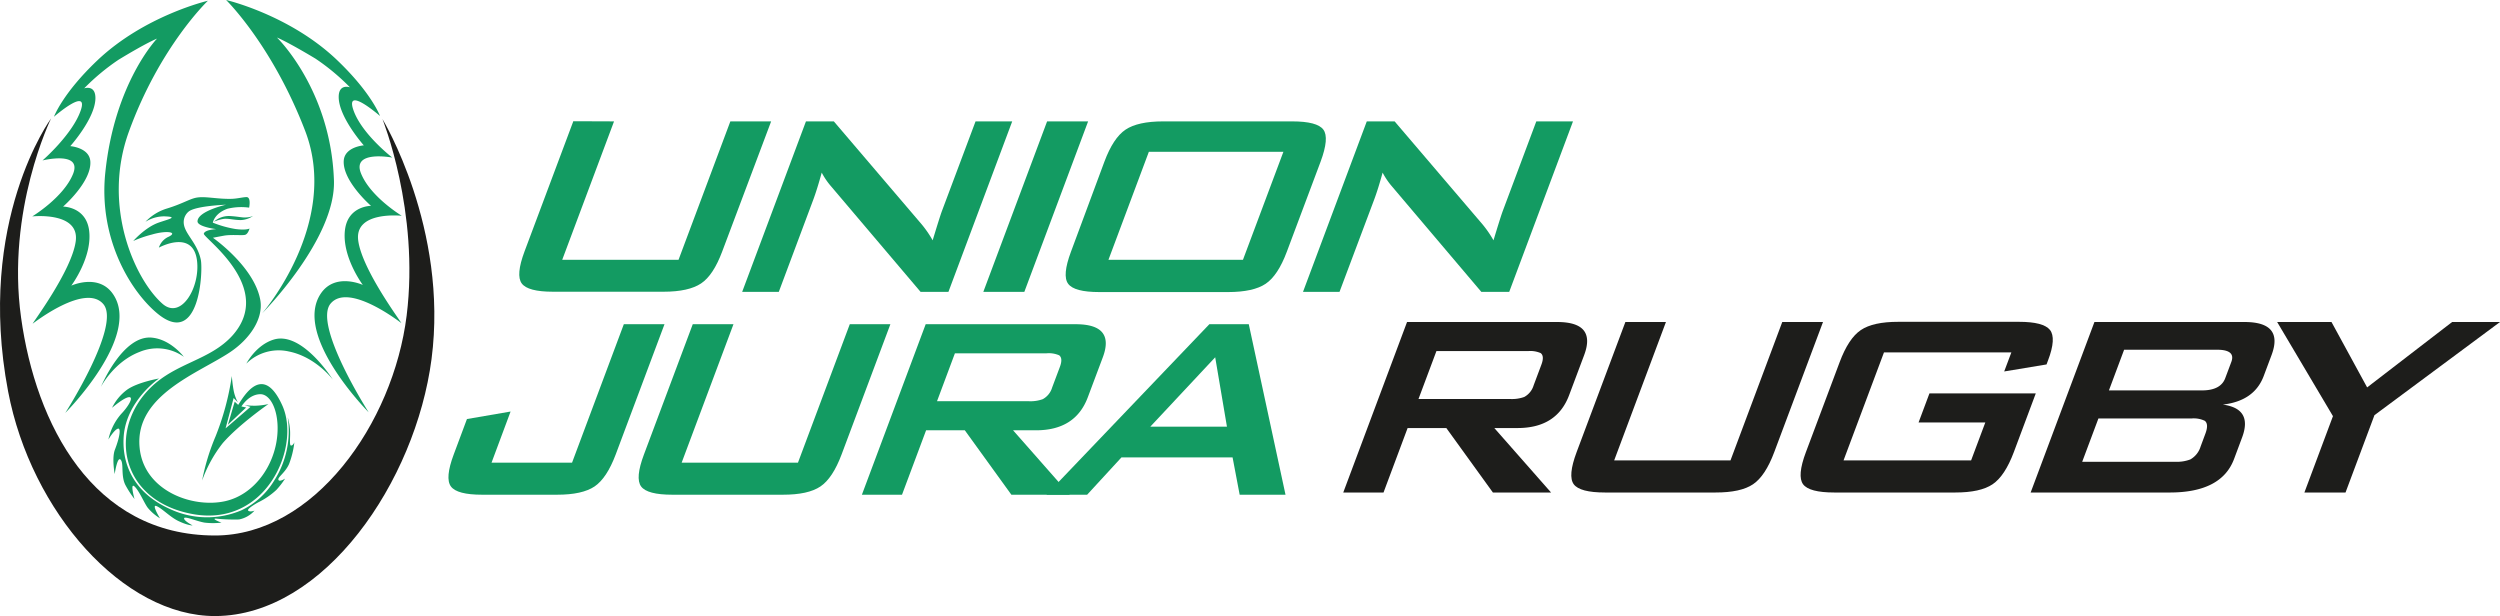
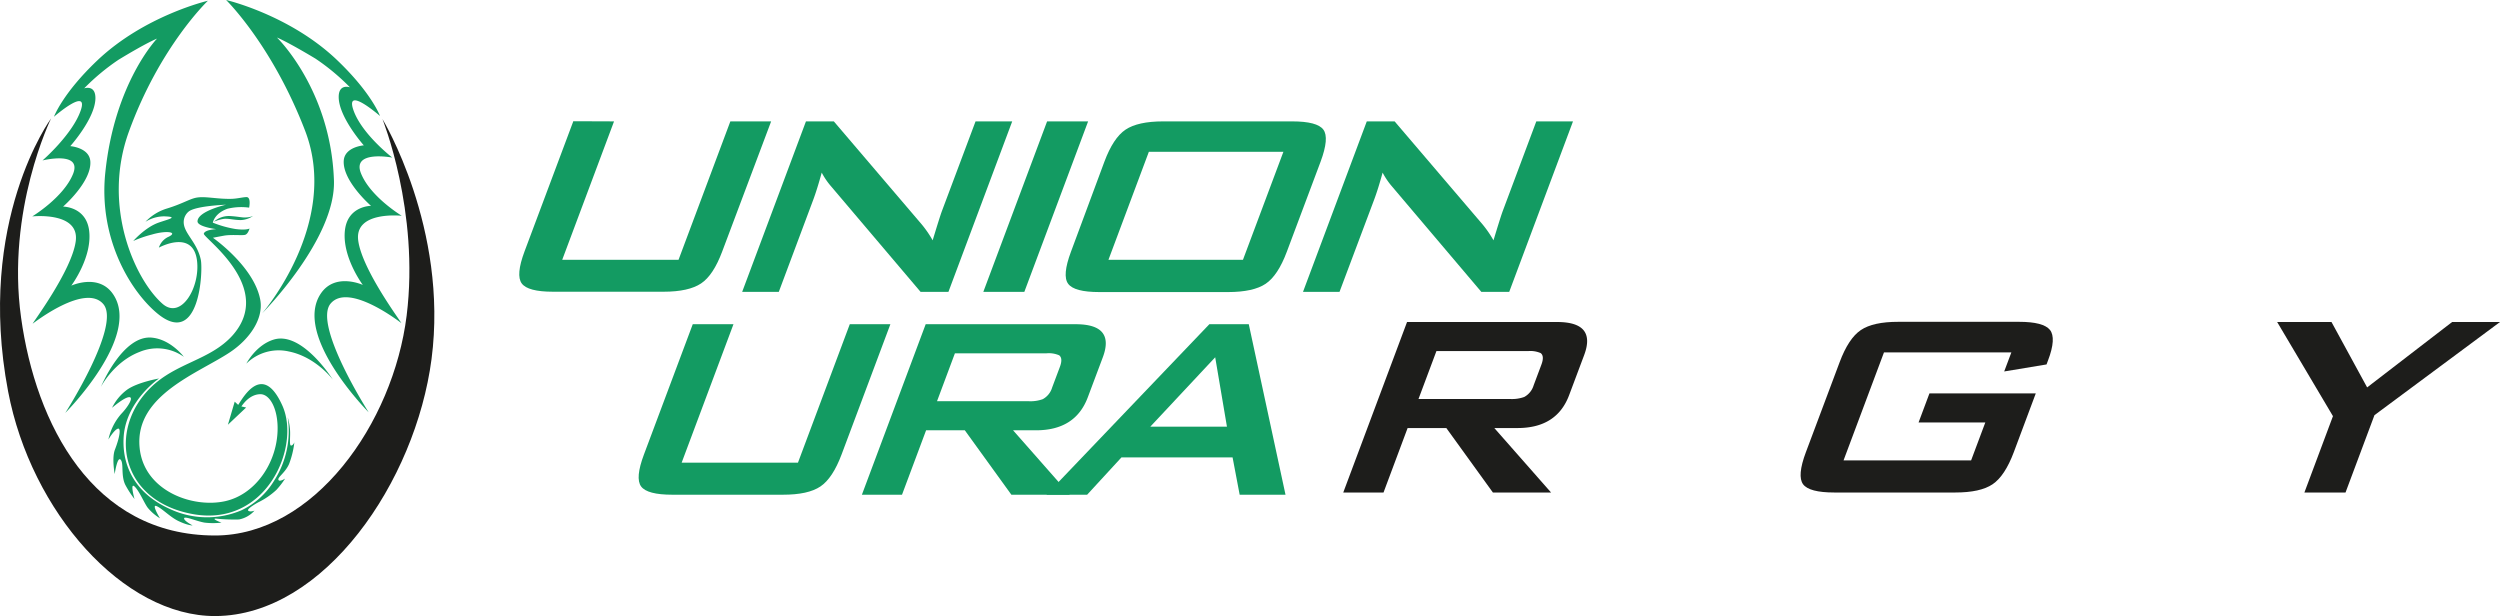
<svg xmlns="http://www.w3.org/2000/svg" viewBox="0 0 666.29 164.2">
  <defs>
    <style>.a{fill:#139b62;}.b{fill:#1d1d1b;}</style>
  </defs>
  <path class="a" d="M163.65,32.35,149.84,69.24h31l13.81-36.89h10.87L192.49,67c-1.58,4.23-3.45,7.08-5.64,8.54s-5.5,2.21-10,2.21H147.37c-4.46,0-7.24-.74-8.32-2.21s-.83-4.31.75-8.54l13-34.69Z" />
  <path class="a" d="M197.8,77.79l17-45.44h7.43l22.84,26.77a29,29,0,0,1,3.5,4.93q1.92-6.34,2.48-7.84L260,32.35h9.77l-17,45.44h-7.42L221.53,49.7A19,19,0,0,1,219,46q-1.2,4.39-2.25,7.22l-9.19,24.57Z" />
  <path class="a" d="M262.07,77.79l17-45.44H290l-17,45.44Z" />
  <path class="a" d="M294.34,43.09q2.37-6.35,5.64-8.54t10-2.2h34.4q6.7,0,8.32,2.2t-.74,8.54l-9,24q-2.37,6.34-5.64,8.54t-10,2.21H293q-6.7,0-8.32-2.21c-1.09-1.46-.83-4.31.75-8.54Zm1.08,26.15h35.85l10.78-28.79H306.19Z" />
  <path class="a" d="M347.27,77.79l17-45.44h7.42l22.85,26.77a29,29,0,0,1,3.5,4.93c1.28-4.23,2.1-6.84,2.48-7.84l8.93-23.86h9.78l-17,45.44H394.8L371,49.7a19,19,0,0,1-2.51-3.7q-1.2,4.39-2.26,7.22L357,77.79Z" />
-   <path class="a" d="M128.5,131.85q-6.7,0-8.32-2.2c-1.09-1.47-.83-4.32.75-8.54l3.52-9.43,11.63-2L131,123.31h21.46l13.8-36.9H177.1l-13,34.7q-2.38,6.33-5.64,8.54c-2.19,1.47-5.5,2.2-10,2.2Z" />
  <path class="a" d="M195.48,86.41l-13.81,36.9h31l13.81-36.9H237.3l-13,34.7q-2.37,6.33-5.64,8.54t-10,2.2H179.2q-6.7,0-8.33-2.2t.76-8.54l13-34.7Z" />
  <path class="a" d="M229.71,131.85l17-45.44h40q10.51,0,7.21,8.81l-4,10.65c-2.19,5.87-6.8,8.81-13.79,8.81H270l15.12,17.17H269.55l-12.41-17.17H246.82l-6.42,17.17Zm49.23-37.69H254.5l-4.77,12.77h24.44a9.62,9.62,0,0,0,3.73-.54,5.2,5.2,0,0,0,2.51-3.1l2.06-5.49c.58-1.54.51-2.57-.19-3.11A6.94,6.94,0,0,0,278.94,94.16Z" />
  <path class="a" d="M278.88,131.85l43.43-45.44h10.51l9.79,45.44H330.39l-1.89-9.95H298.89l-9.15,9.95Zm27.7-18.14H327l-3.13-18.49Z" />
  <path class="b" d="M358,131.26l17-45.44h40q10.5,0,7.21,8.8l-4,10.66q-3.28,8.81-13.79,8.8h-6.16l15.12,17.18H397.88l-12.41-17.18H375.15l-6.42,17.18Zm49.24-37.69H382.83l-4.78,12.77H402.5a9.65,9.65,0,0,0,3.73-.54,5.23,5.23,0,0,0,2.51-3.1l2.06-5.5c.58-1.53.51-2.57-.19-3.1A6.89,6.89,0,0,0,407.28,93.57Z" />
-   <path class="b" d="M444,85.82l-13.8,36.89h31L475,85.82h10.86l-13,34.69q-2.37,6.34-5.64,8.55t-10,2.2H427.76c-4.47,0-7.25-.74-8.33-2.2s-.82-4.32.76-8.55l13-34.69Z" />
  <path class="b" d="M536.06,93.92H502.11l-10.78,28.79h34l3.79-10.12H511.33l2.9-7.75h28.34l-5.86,15.67q-2.38,6.34-5.65,8.55t-10,2.2H488.87c-4.47,0-7.24-.74-8.32-2.2s-.84-4.32.75-8.55l9-24q2.37-6.33,5.64-8.54t10-2.2H538.1q6.51,0,8.25,2.16c1.14,1.43,1,4.15-.52,8.14l-.4,1.06L534.15,99Z" />
-   <path class="b" d="M541.2,131.26l17-45.44h40q10.5,0,7.21,8.8l-2.08,5.55q-2.49,6.69-10.92,7.66,8,1.07,5.16,8.72l-2.17,5.81q-3.35,8.89-17.1,8.9Zm42.86-19.73h-24.8l-4.32,11.54h24.81a10,10,0,0,0,4-.62,5.89,5.89,0,0,0,2.74-3.43l1.28-3.44c.64-1.7.58-2.85-.16-3.43A6.87,6.87,0,0,0,584.06,111.53Zm6.86-18.32H566.11l-4.05,10.84h24.81c3.31,0,5.38-1.09,6.19-3.26l1.62-4.32Q595.9,93.22,590.92,93.21Z" />
  <path class="b" d="M614.16,131.26l7.61-20.35L606.9,85.82h14.48l9.5,17.43,22.65-17.43h12.76l-33.46,24.83-7.71,20.61Z" />
  <path class="a" d="M88.71,101.18S84.2,95.13,77,93.68a12.23,12.23,0,0,0-11.35,3.24s2.55-5,7.38-6.44C80.62,88.28,88.71,101.18,88.71,101.18Z" />
  <path class="a" d="M26.89,103.11s3.45-6.71,10.34-9.33A12.22,12.22,0,0,1,49,95.1S45.61,90.55,40.62,90C32.74,89.06,26.89,103.11,26.89,103.11Z" />
  <path class="b" d="M5.62,84.66c-4-28.66,8-53.1,8-53.1S-6.48,58.87,2.16,104.31c6.1,32.1,30.73,60,55.29,59.88,29-.17,53.29-35.86,57.56-68.48,4.56-34.89-13.09-64-13.09-64s9.92,24.58,6.46,52.39c-3.59,28.84-24.77,58.62-51.1,58.62C24.64,142.68,9.55,113,5.62,84.66Z" />
  <path class="a" d="M69.88,83.5s20.9-24.06,11.44-48.65C72.51,11.94,60.26,0,60.26,0S77.11,3.92,89.74,15.92c9.31,8.85,11.54,15,11.54,15S92,22.8,94.15,29.22,104.56,42,104.56,42s-10.85-2.07-8.35,4.2,10.87,11.31,10.87,11.31-12.64-1.38-11.61,6.57,11.9,22.31,11.46,22-14-10.85-18.8-5.19,10.13,29,10.13,29S78,89.51,85.48,78.27c3.83-5.73,11.22-2.33,11.22-2.33S90.84,68.11,92,60.86c1-6,6.88-6,6.88-6s-7.58-6.58-7.27-12c.22-3.74,5.35-4.12,5.35-4.12S90.39,31.36,90.27,26c-.09-3.82,3-2.73,3-2.73a58.66,58.66,0,0,0-9.17-7.63C76.38,11,73.81,10,73.81,10S88.13,23.81,89,48C89.6,63.64,69.88,83.5,69.88,83.5Z" />
  <path class="a" d="M57,59.1a6,6,0,0,1,4.31-1.52c2.49.15,3.27.48,4.44.36a5,5,0,0,0,1.7-.39,6.17,6.17,0,0,1-3.26,1.1c-1.87,0-3.09-.43-4.44-.33A10.41,10.41,0,0,0,57,59.1Z" />
  <path class="a" d="M43.35,81c-7.25-6.32-16.3-25.85-9-45.91C42.58,12.4,55.41.2,55.41.2S38.56,4.11,25.92,16.12c-9.3,8.84-11.54,15-11.54,15s9.34-8.12,7.14-1.7S11.33,42.76,11.33,42.76,22,40.11,19.46,46.38,8.59,57.68,8.59,57.68s12.63-1.37,11.6,6.57-11.9,22.31-11.46,22,14-10.85,18.81-5.2-10.14,29-10.14,29S37.71,89.71,30.18,78.47C26.36,72.74,19,76.13,19,76.13s5.86-7.83,4.7-15.07c-1-6-6.89-6-6.89-6s7.59-6.58,7.27-12c-.21-3.74-5.35-4.11-5.35-4.11s6.57-7.32,6.7-12.66c.09-3.83-3-2.74-3-2.74a58.14,58.14,0,0,1,9.17-7.63c7.68-4.67,10.25-5.63,10.25-5.63S30.54,22,28.06,46.05c-1.87,18.1,7.22,32.19,14.17,37.73,11,8.73,11.9-11.59,11.29-14.54-1-4.84-4.79-7.2-4.55-10.32a3.67,3.67,0,0,1,1.35-2.57c2-1.51,9.93-1.79,9.93-1.79S52.68,56.27,52.64,59c0,1.45,5,2.07,5,2.07s-3.07.13-3.32,1.21S73.34,76.55,62,89.37C56,96.05,47,96.6,40.18,103.28c-11.44,11.17-8.36,30.17,11.2,33.73s28.83-17.87,23.88-28.9c-5.2-11.57-10.32-2.42-11.78-.2l-.93-.86-1.81,6.15,4.86-4.59-1.27-.29c.42-.57,2.16-3.19,5-3.26s5.15,4.7,4.57,11c-.73,8.15-6.23,15.81-13.89,17.51-8.78,1.95-21.78-2.82-22.81-14.36C35.92,105.3,52.84,99.51,61.29,93.88c5.31-3.54,9-9,8.07-14C67.7,71,56.75,63.37,56.75,63.37s.81-.17,2.87-.55,4.91,0,5.72-.24S66.5,60.9,66.5,60.9s-.8.53-3.78.13a28.33,28.33,0,0,1-6-1.69s.42-2.48,3.92-3.71a15.56,15.56,0,0,1,5.76-.29s.58-2.78-.68-2.81c-.91,0-2.46.41-3.91.46-4.1.12-7.28-.81-9.71-.26-1.76.4-3.62,1.62-7.59,2.84a13.14,13.14,0,0,0-5.75,3.55,9.41,9.41,0,0,1,5-1.46c4.14.13.87.84-1.51,1.68-3.57,1.26-6.74,4.89-6.74,4.89a30.92,30.92,0,0,1,5-1.73c3.78-1.12,7-.69,4.49.57A4.77,4.77,0,0,0,42.34,66s9.07-5,10.16,3.4C53.41,76.5,48.32,85.28,43.35,81Z" />
  <path class="a" d="M42.39,100.87s-5.73,1-8.53,3a13.22,13.22,0,0,0-4,4.82s3.2-2.79,4.55-2.84-.36,2.67-2.12,4.48a15.28,15.28,0,0,0-3.4,6.8s1.38-2.35,2.41-2.84.66,2.1-.67,5.55c-.87,2.23-.06,6.5-.06,6.5s.79-5.5,1.77-3.53c.58,1.18-.09,4.28,1.13,6.54A25.74,25.74,0,0,0,35.85,133s-1.27-4.52,0-3.35,2.57,4.4,3.53,5.68a13,13,0,0,0,3.26,2.81s-2.37-3.85-.93-3.26,3.58,2.87,5.73,3.93c2.65,1.29,4,1.25,3.88,1.21s-2.39-1.26-2.25-1.9,3.45.85,5.48,1.17a19.07,19.07,0,0,0,4.47,0s-2.86-1.07-1.47-1.07a48.92,48.92,0,0,0,6.13.23,7.43,7.43,0,0,0,4.15-2.36s-1.18.47-1.68,0c-.27-.22.42-.95,2.68-2.21a20,20,0,0,0,4.84-3.32,21.71,21.71,0,0,0,2.31-3s-1.56,1-1.78.3,1.8-1.85,2.84-4.19a23.48,23.48,0,0,0,1.41-5.78s-.33.86-.87.86-.15-2.2-.28-4.14a15.66,15.66,0,0,0-.62-3.4,24.51,24.51,0,0,1-3.61,16.88A20.37,20.37,0,0,1,64.35,136a23.35,23.35,0,0,1-19.12-.37C34.81,130.92,32.39,122.64,33,115.89,33.93,106.58,42.39,100.87,42.39,100.87Z" />
-   <path class="a" d="M63.39,107.22a10.65,10.65,0,0,1-1.09-3c-.33-1.65-.52-4-.52-4a71,71,0,0,1-4.34,16.11,58.18,58.18,0,0,0-3.57,11.73,35.19,35.19,0,0,1,5.48-9.94c4.34-5,12.19-10.43,12.19-10.43a17.76,17.76,0,0,1-3.5.44,23.07,23.07,0,0,1-2.82-.15l1.54.46-6.64,5.73,2.14-8.09Z" />
</svg>